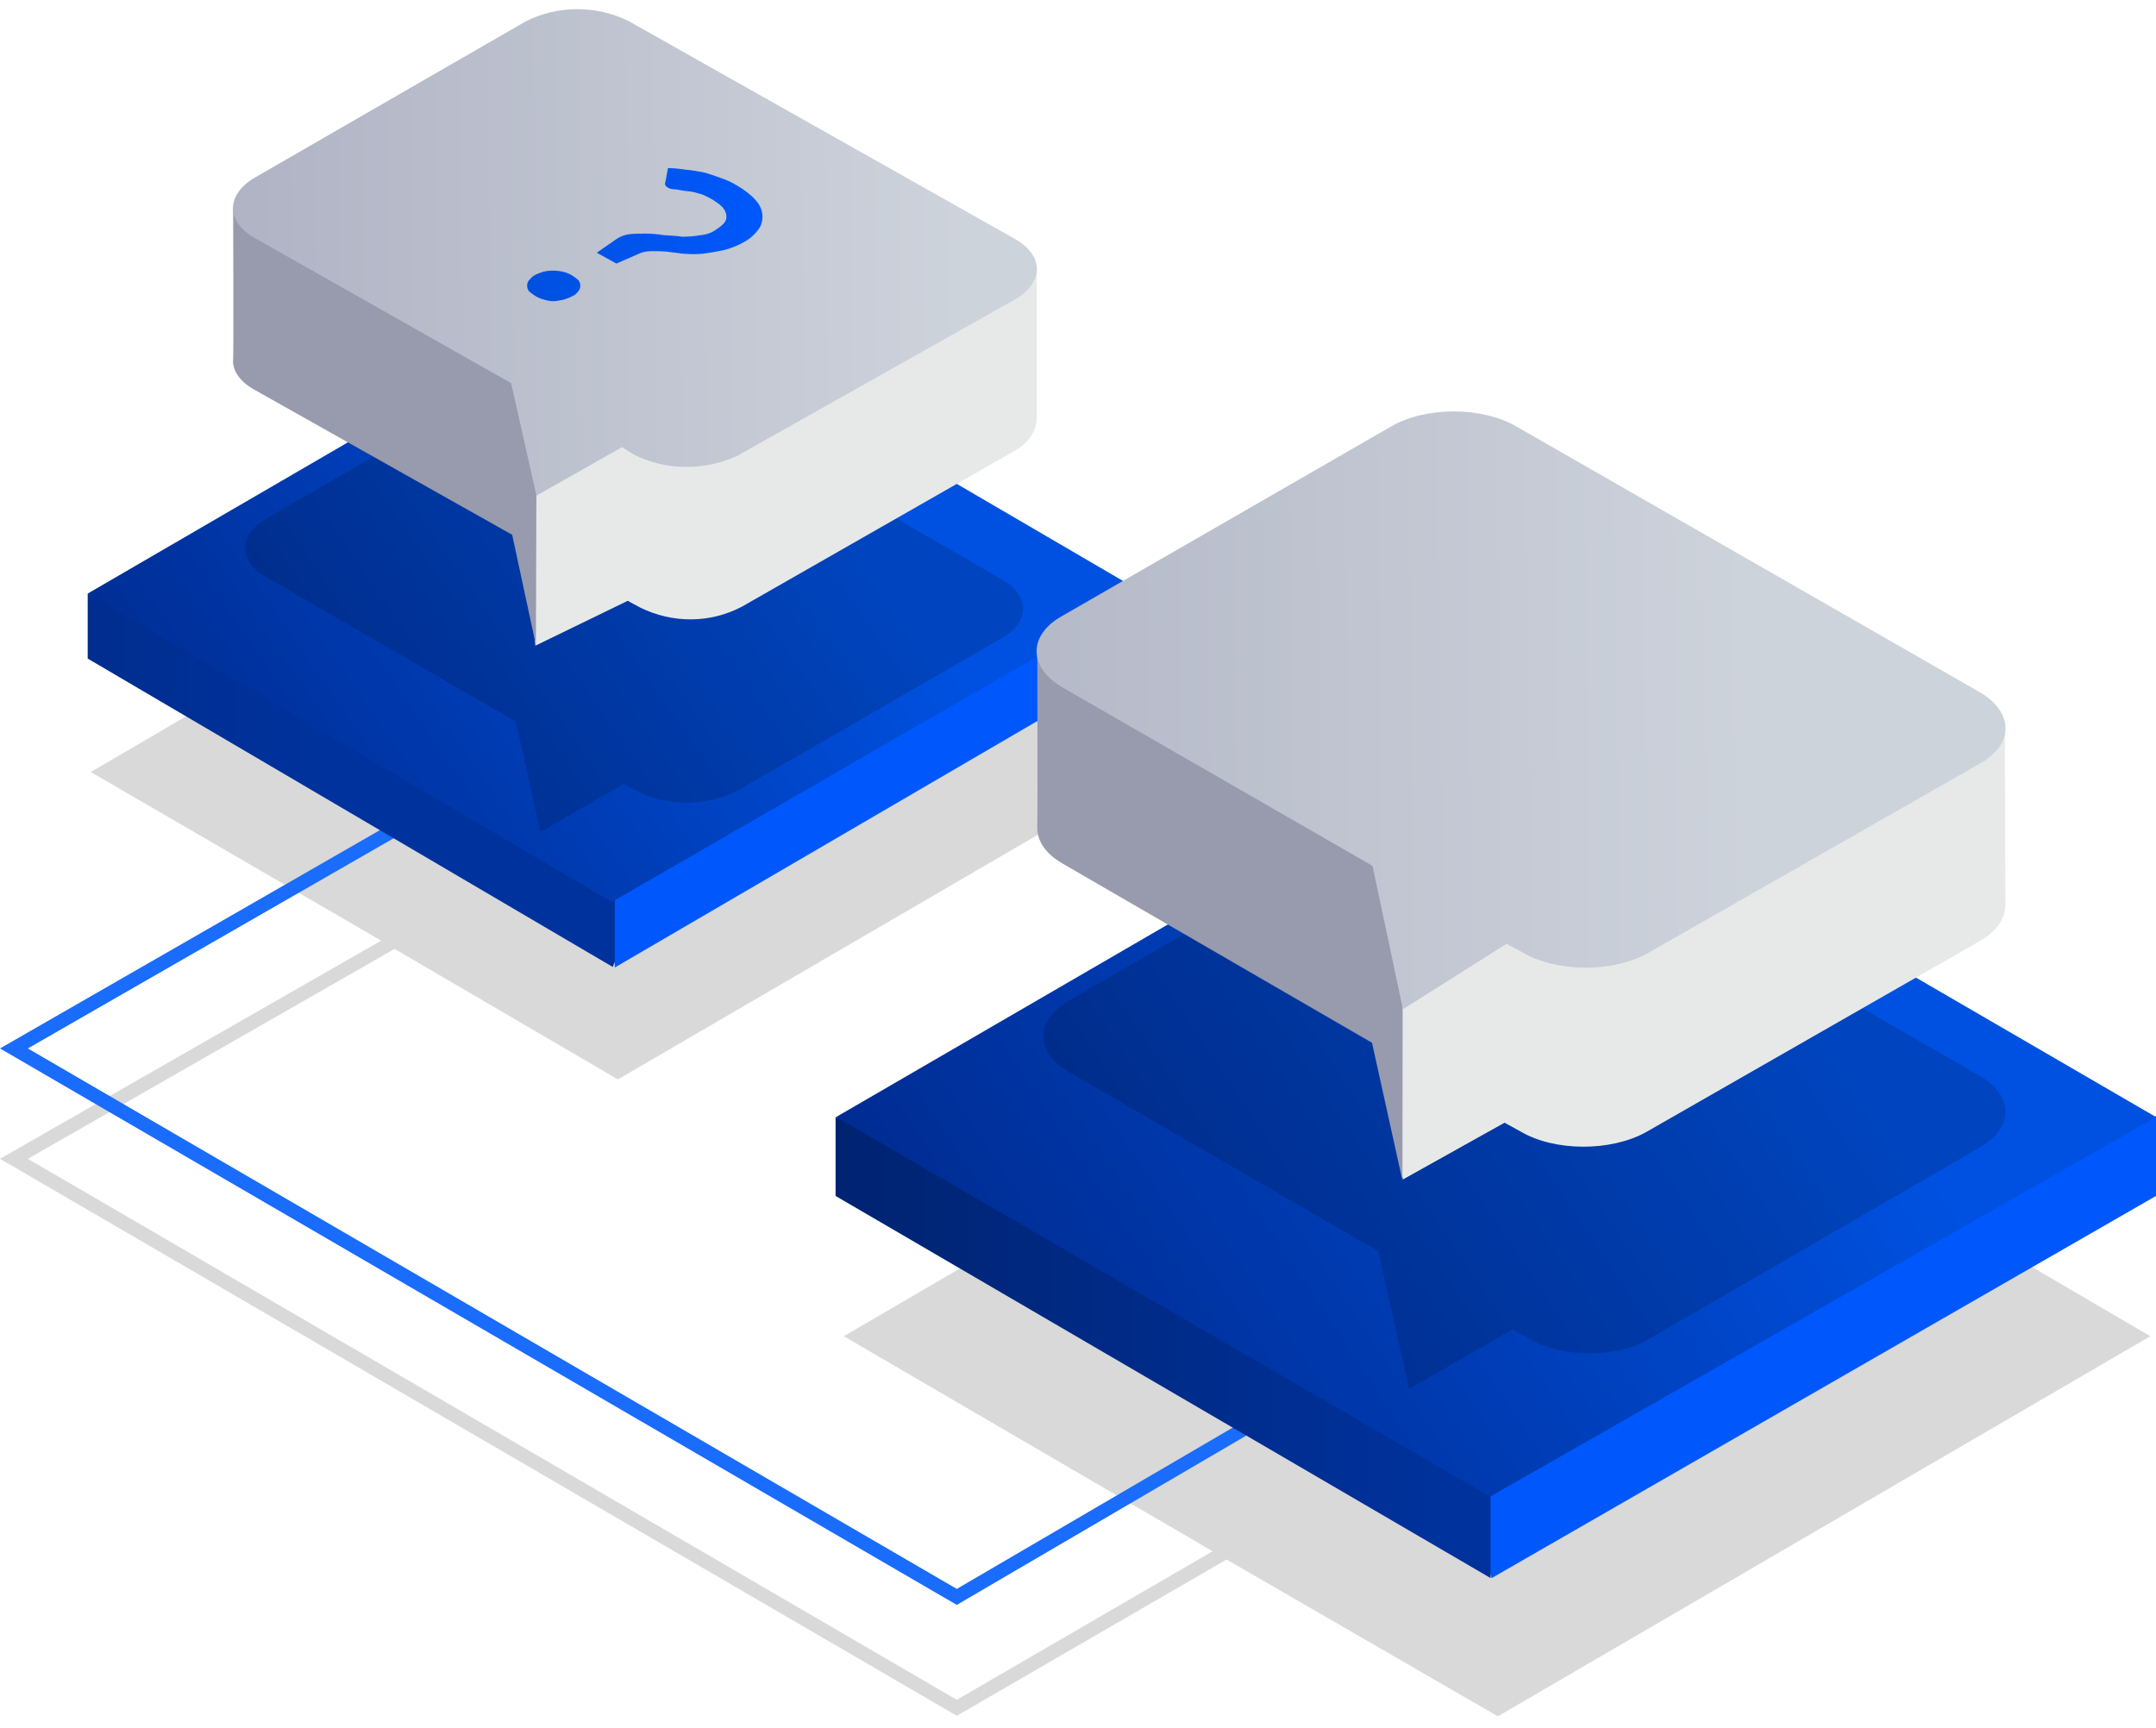
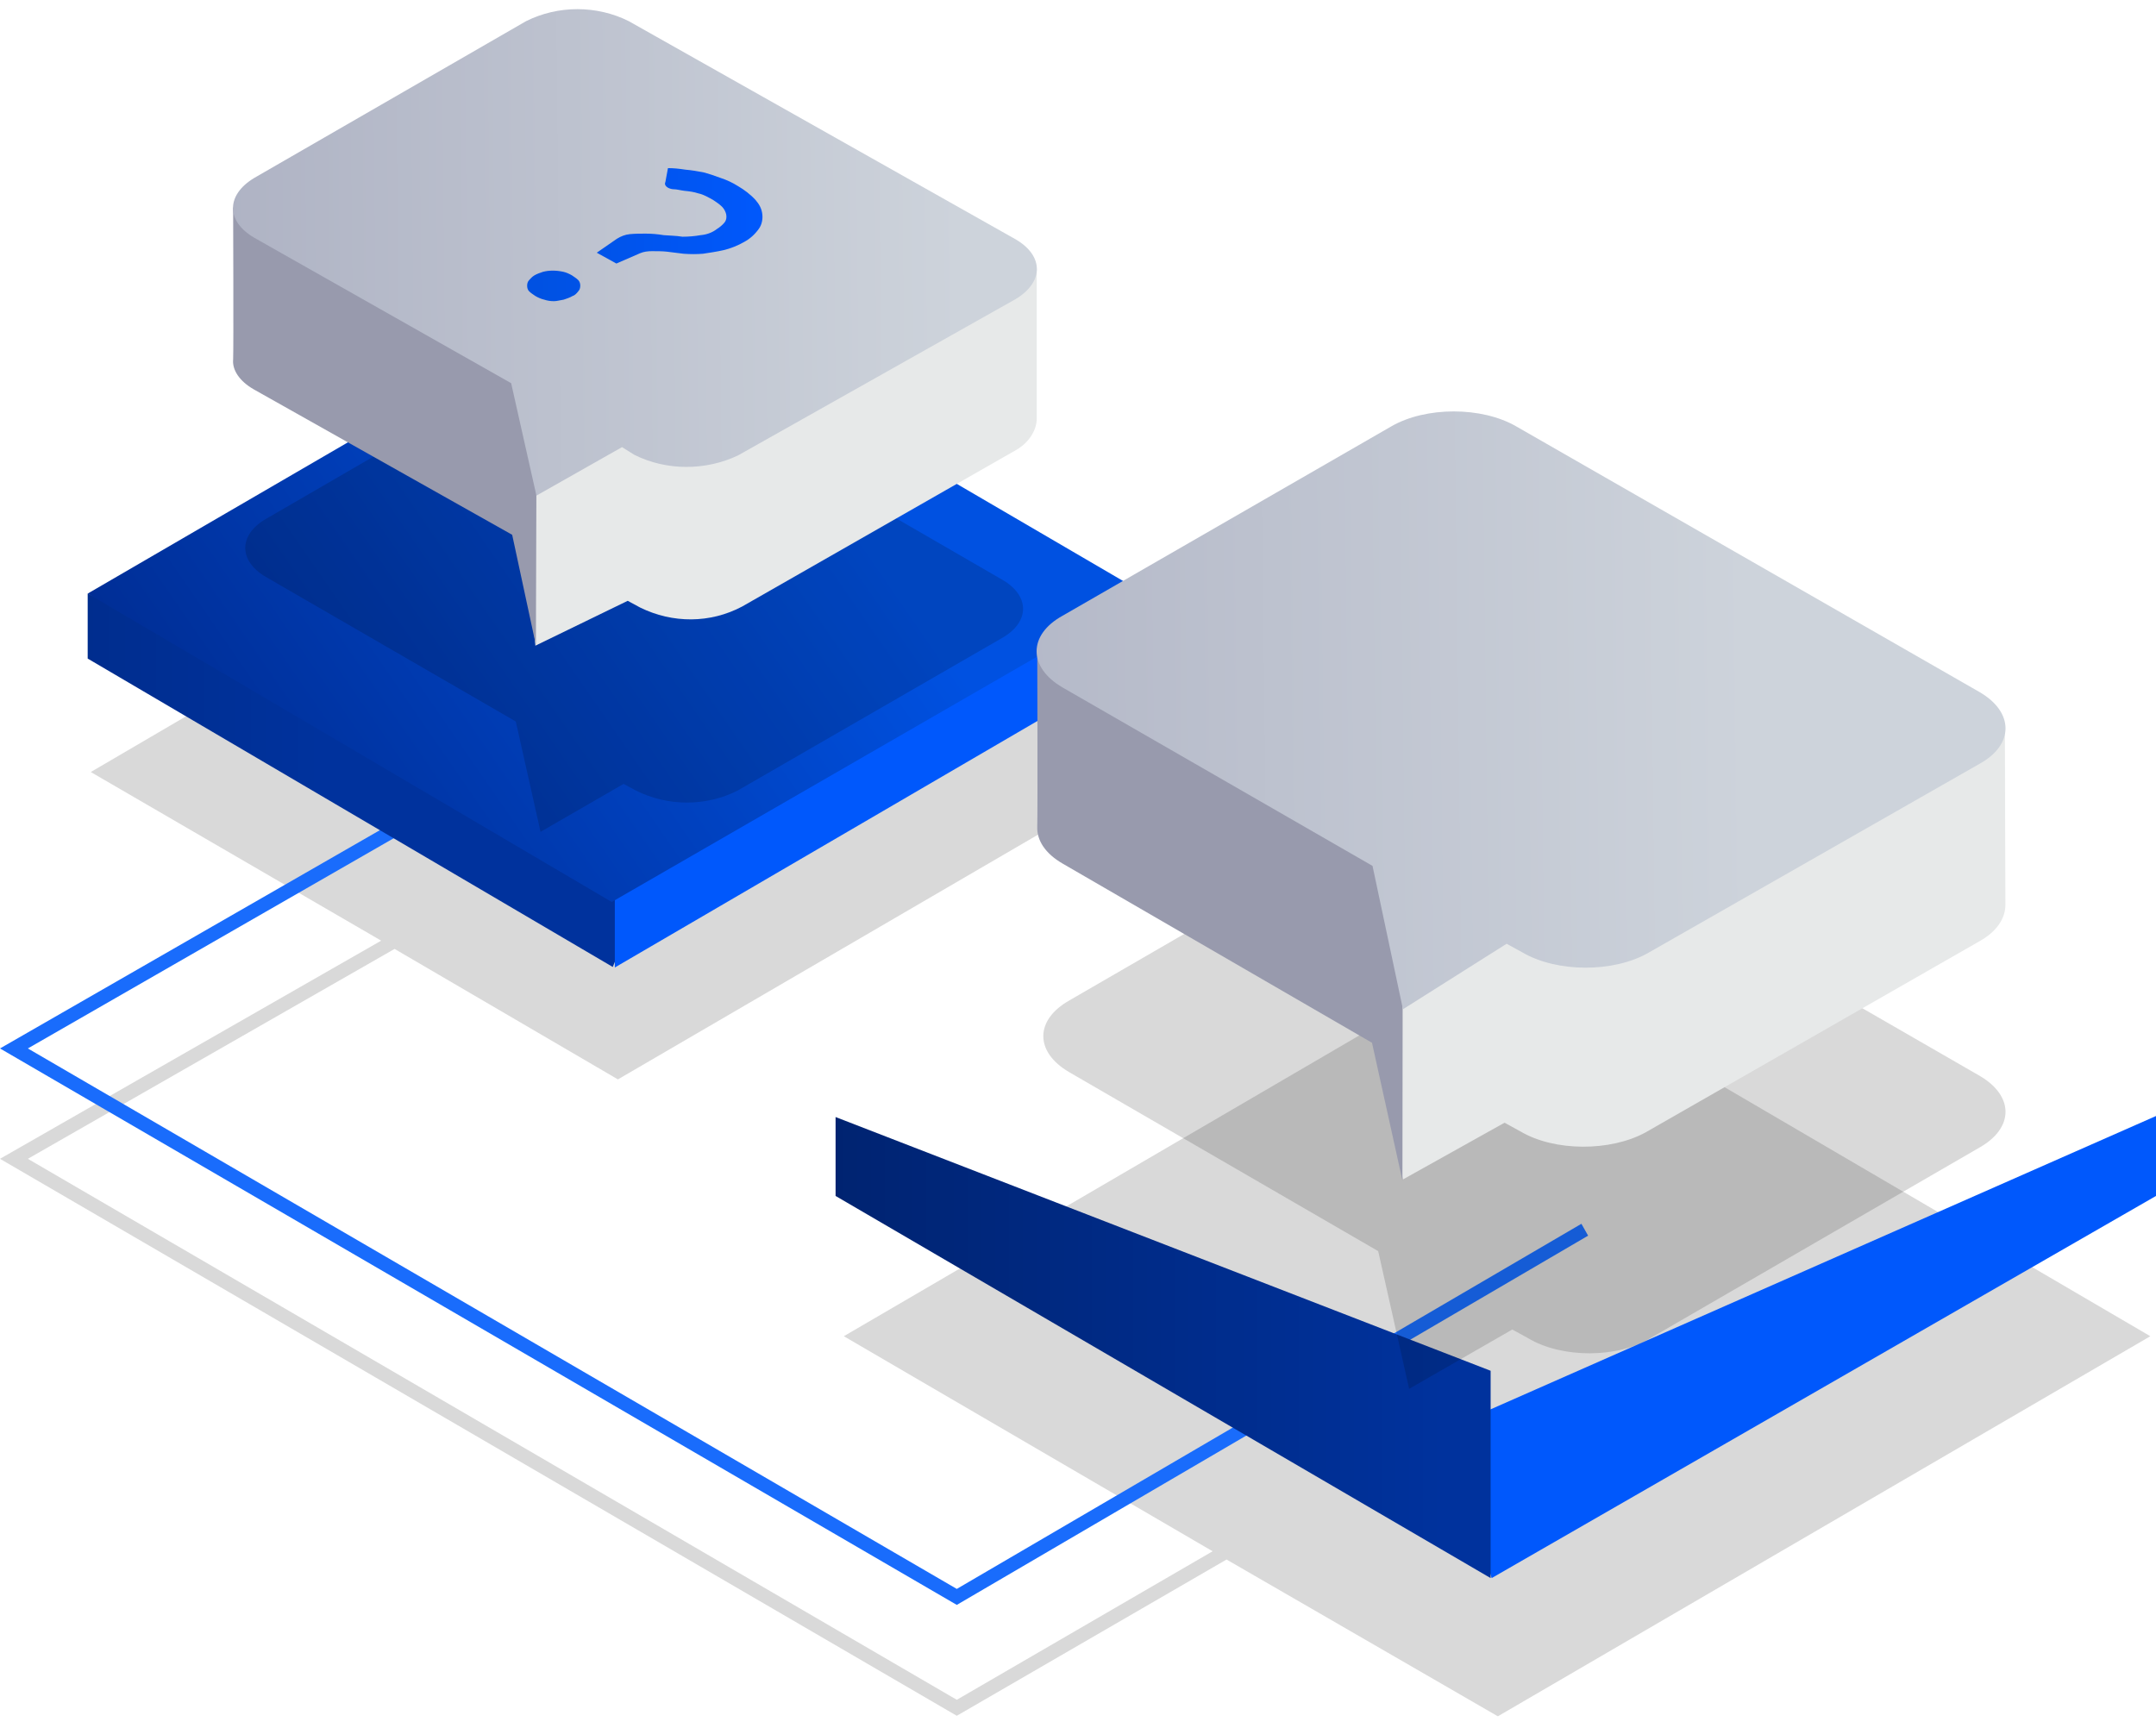
<svg xmlns="http://www.w3.org/2000/svg" version="1.1" id="Warstwa_1" x="0px" y="0px" viewBox="0 0 418 335" style="enable-background:new 0 0 418 335;" xml:space="preserve">
  <style type="text/css">
	.st0{opacity:0.15;enable-background:new    ;}
	.st1{fill:#196CFC;}
	.st2{fill:url(#SVGID_1_);}
	.st3{fill:url(#SVGID_2_);}
	.st4{fill:url(#SVGID_3_);}
	.st5{fill:url(#SVGID_4_);}
	.st6{fill:url(#SVGID_5_);}
	.st7{fill:url(#SVGID_6_);}
	.st8{opacity:0.15;fill-rule:evenodd;clip-rule:evenodd;fill:url(#Kształt_9_1_);enable-background:new    ;}
	.st9{fill-rule:evenodd;clip-rule:evenodd;fill:url(#Kształt_9-2_1_);}
	.st10{fill-rule:evenodd;clip-rule:evenodd;fill:url(#Kształt_9-3_1_);}
	.st11{fill-rule:evenodd;clip-rule:evenodd;fill:url(#Kształt_9-4_1_);}
	.st12{opacity:0.15;fill-rule:evenodd;clip-rule:evenodd;fill:url(#Kształt_9-5_1_);enable-background:new    ;}
	.st13{fill-rule:evenodd;clip-rule:evenodd;fill:url(#Kształt_9-6_1_);}
	.st14{fill-rule:evenodd;clip-rule:evenodd;fill:url(#Kształt_9-7_1_);}
	.st15{fill-rule:evenodd;clip-rule:evenodd;fill:url(#Kształt_9-8_1_);}
	.st16{fill:url(#SVGID_7_);}
	.st17{fill-rule:evenodd;clip-rule:evenodd;fill:#9195A8;}
</style>
  <polygon class="st0" points="416.9,259.1 290.4,185.1 163.6,259.1 235.1,300.8 185.5,329.6 5.4,224.7 76.5,184 119.8,209.3   222.1,149.7 119.8,89.9 17.6,149.7 73.9,182.4 0,224.7 185.5,332.7 237.8,302.4 290.4,332.8 " />
  <polygon class="st1" points="185.5,311.2 0,203.3 117.8,135.6 119.2,137.9 5.4,203.3 185.5,308.1 306.6,237.3 307.9,239.6 " />
  <linearGradient id="SVGID_1_" gradientUnits="userSpaceOnUse" x1="117.238" y1="603.958" x2="-20.71" y2="603.958" gradientTransform="matrix(-1 0 0 -1 397.29 865.17)">
    <stop offset="0" style="stop-color:#0058FC" />
    <stop offset="1" style="stop-color:#0058FC" />
  </linearGradient>
  <polygon class="st2" points="289.2,306 418,231.9 418,216.4 280.1,277.2 " />
  <linearGradient id="SVGID_2_" gradientUnits="userSpaceOnUse" x1="117.334" y1="603.891" x2="277.971" y2="603.891" gradientTransform="matrix(-1 0 0 -1 397.29 865.17)">
    <stop offset="0" style="stop-color:#00329D" />
    <stop offset="1" style="stop-color:#001E61" />
  </linearGradient>
  <polygon class="st3" points="289,306 289,265.8 162,216.6 162,231.9 " />
  <linearGradient id="SVGID_3_" gradientUnits="userSpaceOnUse" x1="52.747" y1="684.869" x2="211.566" y2="579.183" gradientTransform="matrix(-1 0 0 -1 397.29 865.17)">
    <stop offset="0" style="stop-color:#0051E1" />
    <stop offset="1" style="stop-color:#002889" />
  </linearGradient>
-   <polygon class="st4" points="290.1,142.3 162.1,216.6 288.9,290.2 418,216.6 " />
  <linearGradient id="SVGID_4_" gradientUnits="userSpaceOnUse" x1="87.194" y1="713.887" x2="-95.741" y2="713.887" gradientTransform="matrix(1 0 0 -1 -24.89 865.17)">
    <stop offset="0" style="stop-color:#00329D" />
    <stop offset="1" style="stop-color:#001E61" />
  </linearGradient>
  <polygon class="st5" points="118.8,187.5 17,127.7 17,115.1 128.3,164.3 " />
  <linearGradient id="SVGID_5_" gradientUnits="userSpaceOnUse" x1="183.162" y1="713.686" x2="256.258" y2="713.686" gradientTransform="matrix(1 0 0 -1 -24.89 865.17)">
    <stop offset="0" style="stop-color:#0058FC" />
    <stop offset="1" style="stop-color:#0058FC" />
  </linearGradient>
  <polygon class="st6" points="119.2,187.6 119.2,155.2 221.7,115.4 221.7,127.8 " />
  <linearGradient id="SVGID_6_" gradientUnits="userSpaceOnUse" x1="182.455" y1="776.259" x2="56.598" y2="689.361" gradientTransform="matrix(1 0 0 -1 -24.89 865.17)">
    <stop offset="0" style="stop-color:#0051E1" />
    <stop offset="1" style="stop-color:#002889" />
  </linearGradient>
  <polygon class="st7" points="119.7,55.4 222.1,115.2 118.6,174.9 17,115.1 " />
  <linearGradient id="Kształt_9_1_" gradientUnits="userSpaceOnUse" x1="495.976" y1="371.227" x2="309.362" y2="371.253" gradientTransform="matrix(1 0 0 -1 -131.49 583)">
    <stop offset="0" style="stop-color:#000000" />
    <stop offset="1" style="stop-color:#000000" />
  </linearGradient>
  <path id="Kształt_9" class="st8" d="M296.3,259.5l-3.1-1.7l-20,11.5l-6-26.7l-59.9-34.7c-6.7-3.9-6.7-10.1,0-13.9l63.4-36.7  c6.7-3.9,17.4-3.9,24.1,0l89,51.3c6.7,3.9,6.7,10.1,0,13.9l-63.7,36.9C313.7,263.4,302.8,263.4,296.3,259.5z" />
  <linearGradient id="Kształt_9-2_1_" gradientUnits="userSpaceOnUse" x1="529.027" y1="398.202" x2="568.243" y2="398.202" gradientTransform="matrix(1 0 0 -1 -131.49 583)">
    <stop offset="0" style="stop-color:#E7E9E9" />
    <stop offset="1" style="stop-color:#98AACD" />
  </linearGradient>
  <path id="Kształt_9-2" class="st9" d="M294.8,219.4l-3.1-1.7l-19.7,11l-6.2-31c0,0,21.9-34.6,28.7-30.7l94.2-26  c0,0,0.1,31.9,0.1,34.5c0,2.5-1.6,5.1-5,7l-64.8,37.1C312.2,223.3,301.4,223.3,294.8,219.4z" />
  <linearGradient id="Kształt_9-3_1_" gradientUnits="userSpaceOnUse" x1="399.488" y1="405.642" x2="503.885" y2="405.642" gradientTransform="matrix(1 0 0 -1 -131.49 583)">
    <stop offset="0" style="stop-color:#989AAD" />
    <stop offset="1" style="stop-color:#98A0B7" />
  </linearGradient>
  <path id="Kształt_9-3" class="st10" d="M271.9,228.9l-5.9-26.7l-59.9-34.7c-3.5-2-5.1-4.6-5-7.2c0.1-2.7,0-34.5,0-34.5l70.9,24.7  L271.9,228.9z" />
  <linearGradient id="Kształt_9-4_1_" gradientUnits="userSpaceOnUse" x1="470.581" y1="446.048" x2="282.689" y2="443.813" gradientTransform="matrix(1 0 0 -1 -131.49 583)">
    <stop offset="0" style="stop-color:#CDD3DB" />
    <stop offset="1" style="stop-color:#ACB0C2" />
  </linearGradient>
  <path id="Kształt_9-4" class="st11" d="M295.2,184.7l-3.1-1.7L272,195.7l-5.9-27.8l-60.1-34.6c-6.7-3.9-6.7-10.2,0-13.9l63.7-36.7  c6.7-3.9,17.6-3.9,24.3,0l89.8,51.5c6.7,3.9,6.7,10.2,0,13.9l-64.3,36.7C312.8,188.6,301.9,188.6,295.2,184.7z" />
  <linearGradient id="Kształt_9-5_1_" gradientUnits="userSpaceOnUse" x1="-0.62" y1="468.125" x2="-151.305" y2="468.138" gradientTransform="matrix(1 0 0 -1 179.18 583)">
    <stop offset="0" style="stop-color:#000000" />
    <stop offset="1" style="stop-color:#000000" />
  </linearGradient>
  <path id="Kształt_9-5" class="st12" d="M123.3,153.3l-2.4-1.3l-16.1,9.3l-4.8-21.4l-48.4-28c-5.4-3.1-5.4-8.2,0-11.3L103,70.8  c6.2-3.1,13.4-3.1,19.4,0l71.9,41.6c5.4,3.1,5.4,8.2,0,11.3l-51.3,29.6C136.9,156.4,129.5,156.4,123.3,153.3z" />
  <linearGradient id="Kształt_9-6_1_" gradientUnits="userSpaceOnUse" x1="28.747" y1="494.39" x2="60.57" y2="494.39" gradientTransform="matrix(1 0 0 -1 179.18 583)">
    <stop offset="0" style="stop-color:#E7E9E9" />
    <stop offset="1" style="stop-color:#98AACD" />
  </linearGradient>
  <path id="Kształt_9-6" class="st13" d="M124.1,117.8l-2.4-1.3l-17.9,8.7l-2.8-29.2c0,0,17.4-23.5,22.8-20.4L201,52.1  c0,0,0,27.2,0,29.1c0,1.9-1.2,4.4-3.9,6l-53.2,30.4C137.7,120.9,130.4,120.9,124.1,117.8z" />
  <linearGradient id="Kształt_9-7_1_" gradientUnits="userSpaceOnUse" x1="-67.936" y1="500.289" x2="18.561" y2="500.289" gradientTransform="matrix(1 0 0 -1 179.18 583)">
    <stop offset="0" style="stop-color:#989AAD" />
    <stop offset="1" style="stop-color:#98A0B7" />
  </linearGradient>
  <path id="Kształt_9-7" class="st14" d="M103.9,125.1l-4.6-21.4L49.2,75.5c-2.8-1.6-4.2-3.8-4-5.8c0.1-2.1,0-29.5,0-29.5l58.9,22  L103.9,125.1z" />
  <linearGradient id="Kształt_9-8_1_" gradientUnits="userSpaceOnUse" x1="7.043" y1="534.827" x2="-148.738" y2="533.227" gradientTransform="matrix(1 0 0 -1 179.18 583)">
    <stop offset="0" style="stop-color:#CDD3DB" />
    <stop offset="1" style="stop-color:#ACB0C2" />
  </linearGradient>
  <path id="Kształt_9-8" class="st15" d="M123,88.2l-2.4-1.5L104,96.1l-4.9-21.8L49.3,46.1c-5.5-3.2-5.5-8.3,0-11.6L102,4.1  c6.2-3.1,13.7-3.1,19.9,0l75,42.3c5.5,3.2,5.5,8.3,0,11.6l-53.8,30.3C136.8,91.3,129.2,91.3,123,88.2z" />
  <linearGradient id="SVGID_7_" gradientUnits="userSpaceOnUse" x1="102.039" y1="537.491" x2="147.857" y2="537.491" gradientTransform="matrix(1 0 0 -1 0 583)">
    <stop offset="0" style="stop-color:#0051E1" />
    <stop offset="1" style="stop-color:#0058FC" />
  </linearGradient>
  <path class="st16" d="M103.6,53.4c0.5-0.3,1.1-0.5,1.7-0.7c1.2-0.3,2.5-0.3,3.9,0c0.5,0.1,1.2,0.4,1.7,0.7c0.4,0.3,0.8,0.5,1.2,0.9  c0.3,0.3,0.4,0.7,0.4,1.1c0,0.4-0.1,0.8-0.4,1.1c-0.3,0.4-0.7,0.8-1.1,0.9c-0.5,0.3-1.1,0.5-1.7,0.7c-0.7,0.1-1.3,0.3-1.9,0.3  c-0.7,0-1.3-0.1-1.9-0.3c-0.5-0.1-1.2-0.4-1.7-0.7c-0.4-0.3-0.8-0.5-1.2-0.9c-0.3-0.3-0.4-0.7-0.4-1.1c0-0.4,0.1-0.8,0.4-1.1  C102.8,54.1,103.1,53.7,103.6,53.4z M129.5,32.6c1.1,0,2.1,0.1,3.4,0.3c1.2,0.1,2.3,0.3,3.4,0.5c1.2,0.3,2.3,0.7,3.4,1.1  c1.2,0.4,2.3,0.9,3.4,1.6c1.2,0.7,2.4,1.6,3.4,2.7c0.7,0.8,1.2,1.7,1.3,2.8c0.1,0.9-0.1,2-0.7,2.8c-0.8,1.1-1.7,1.9-2.8,2.5  c-1.2,0.7-2.7,1.3-4,1.6c-1.3,0.3-2.7,0.5-4,0.7c-1.2,0.1-2.5,0.1-3.8,0l-3.2-0.4c-0.9-0.1-2-0.1-2.9-0.1c-0.8,0-1.6,0.1-2.3,0.4  l-4.6,2l-3.8-2.1l3.9-2.7c0.8-0.5,1.6-0.8,2.5-0.9c1.1-0.1,2-0.1,3.1-0.1s2.3,0.1,3.5,0.3c1.2,0.1,2.4,0.1,3.6,0.3  c1.2,0,2.4-0.1,3.5-0.3c1.2-0.1,2.3-0.5,3.2-1.2c0.5-0.3,1.1-0.8,1.5-1.3c0.3-0.4,0.4-0.9,0.3-1.5c-0.1-0.5-0.4-1.1-0.8-1.5  c-0.5-0.5-1.1-0.9-1.7-1.3c-0.9-0.5-1.9-1.1-2.9-1.3c-0.9-0.3-1.7-0.4-2.7-0.5c-0.8-0.1-1.5-0.3-2-0.3c-0.4,0-0.8-0.1-1.2-0.3  c-0.5-0.3-0.7-0.7-0.5-1.1L129.5,32.6z" />
</svg>